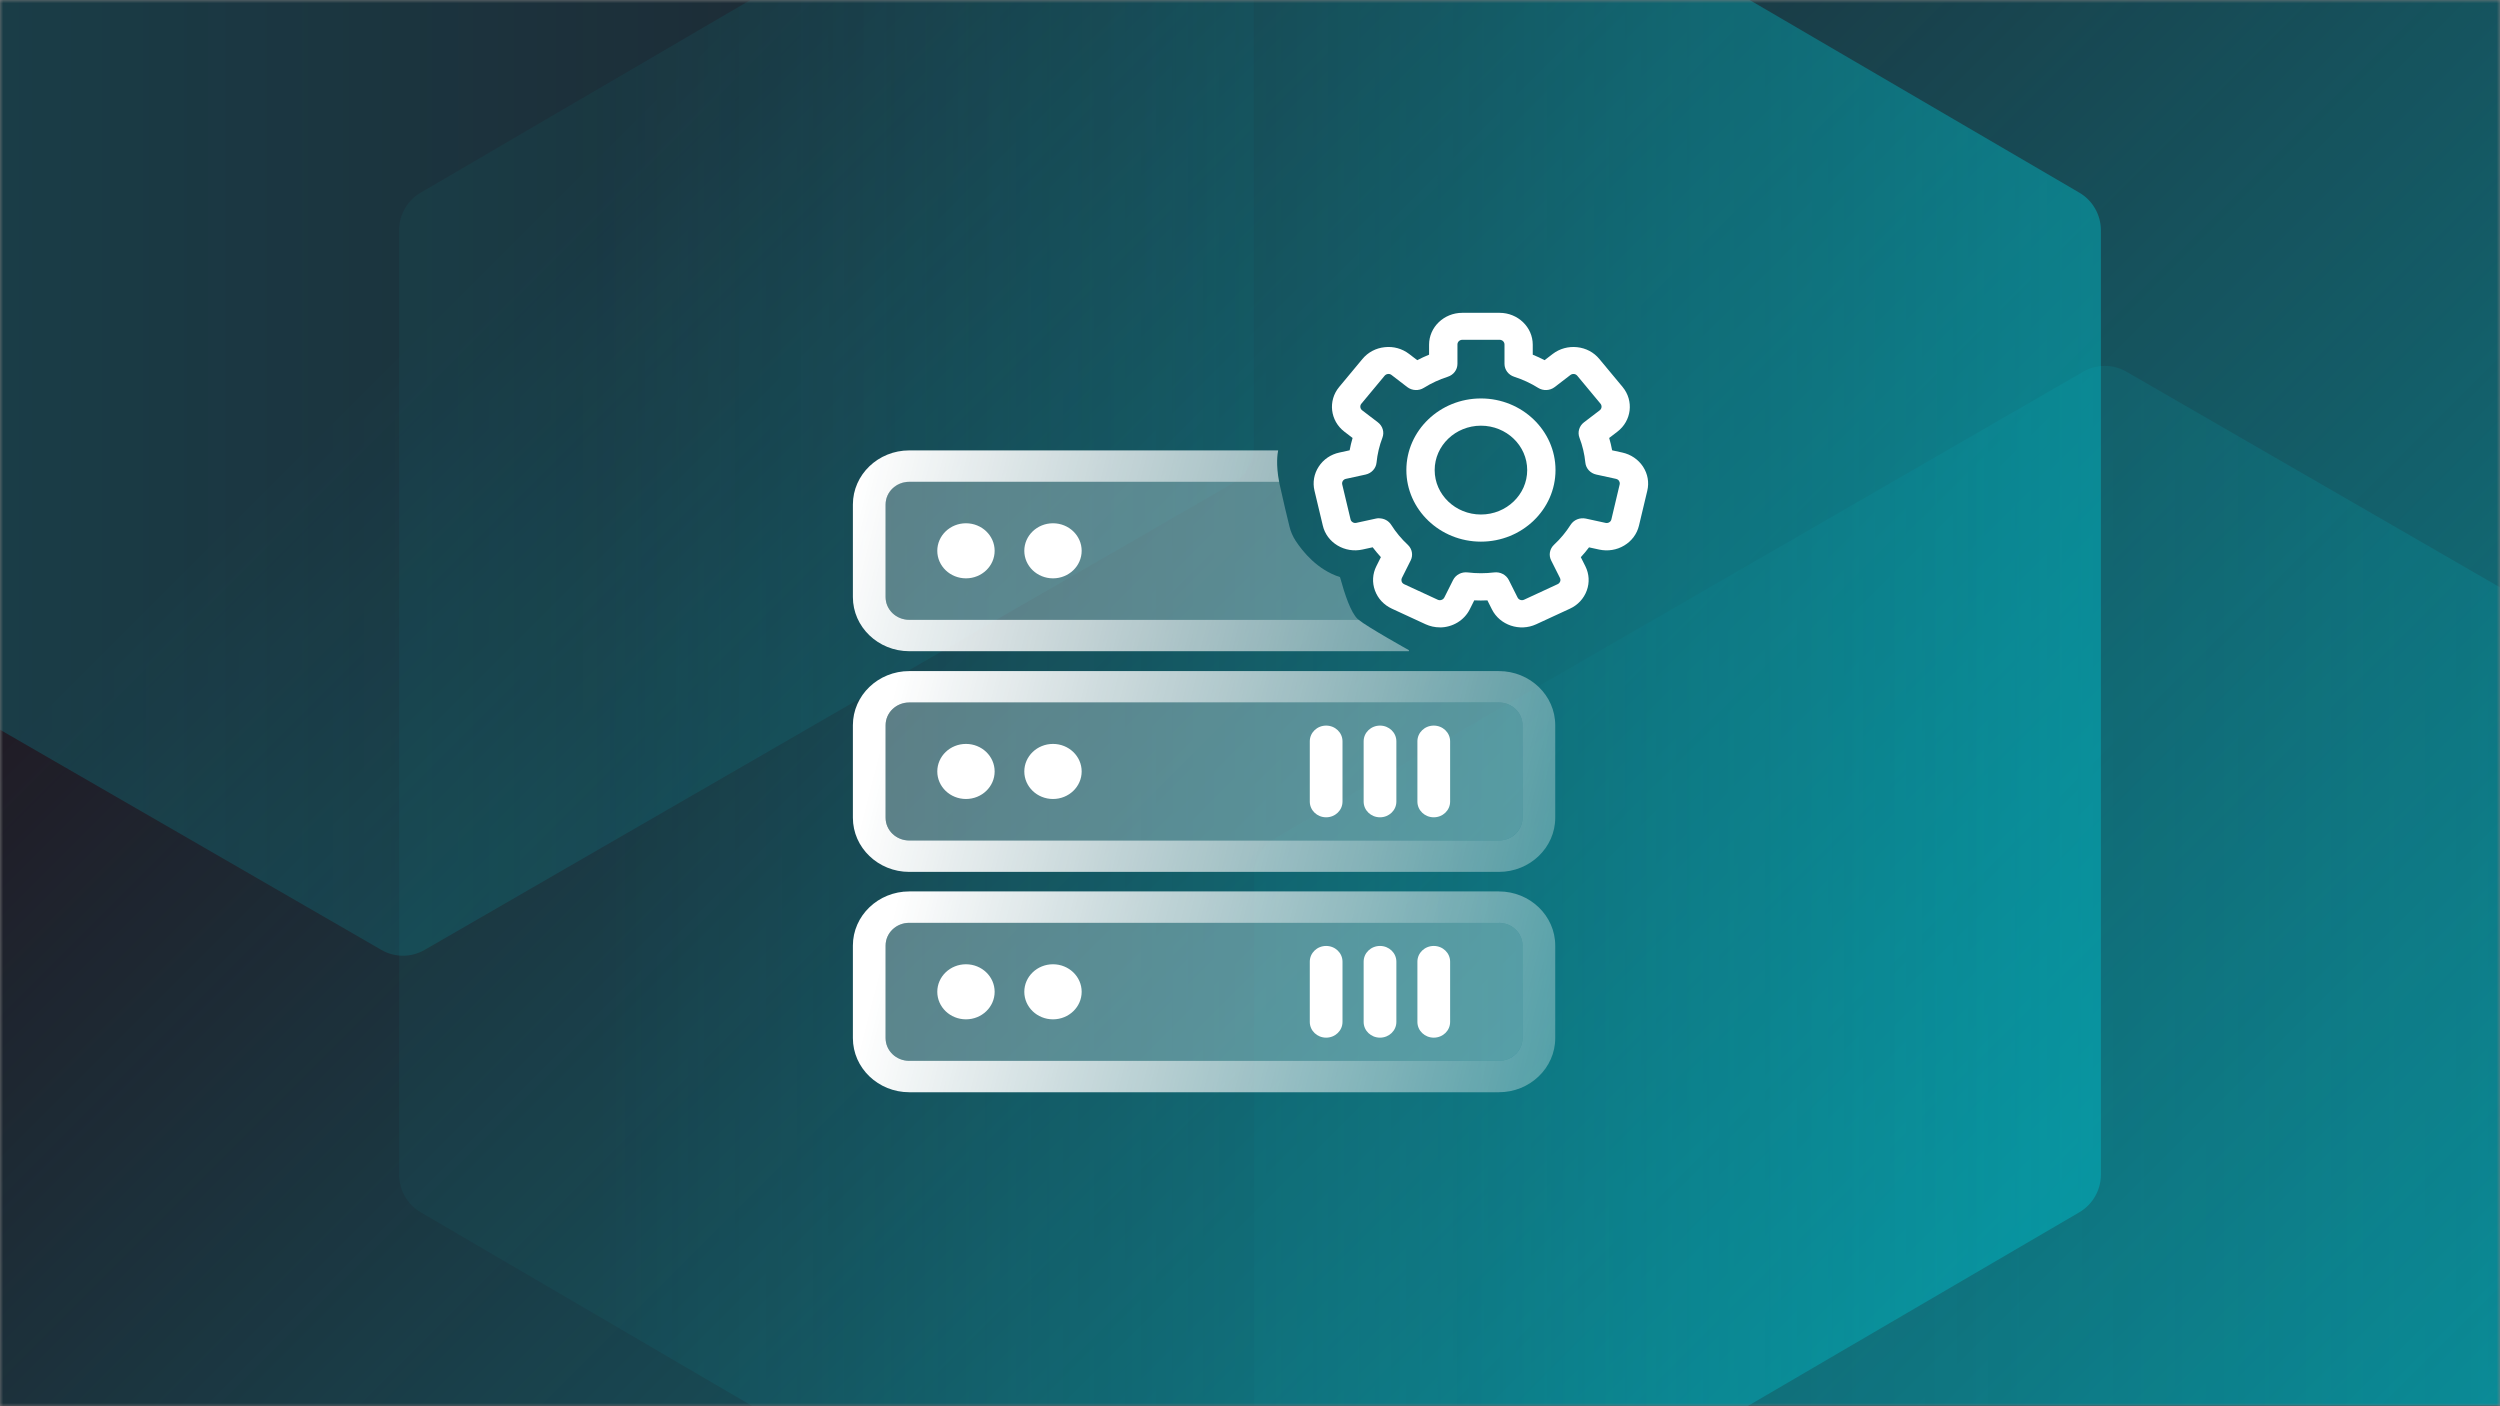
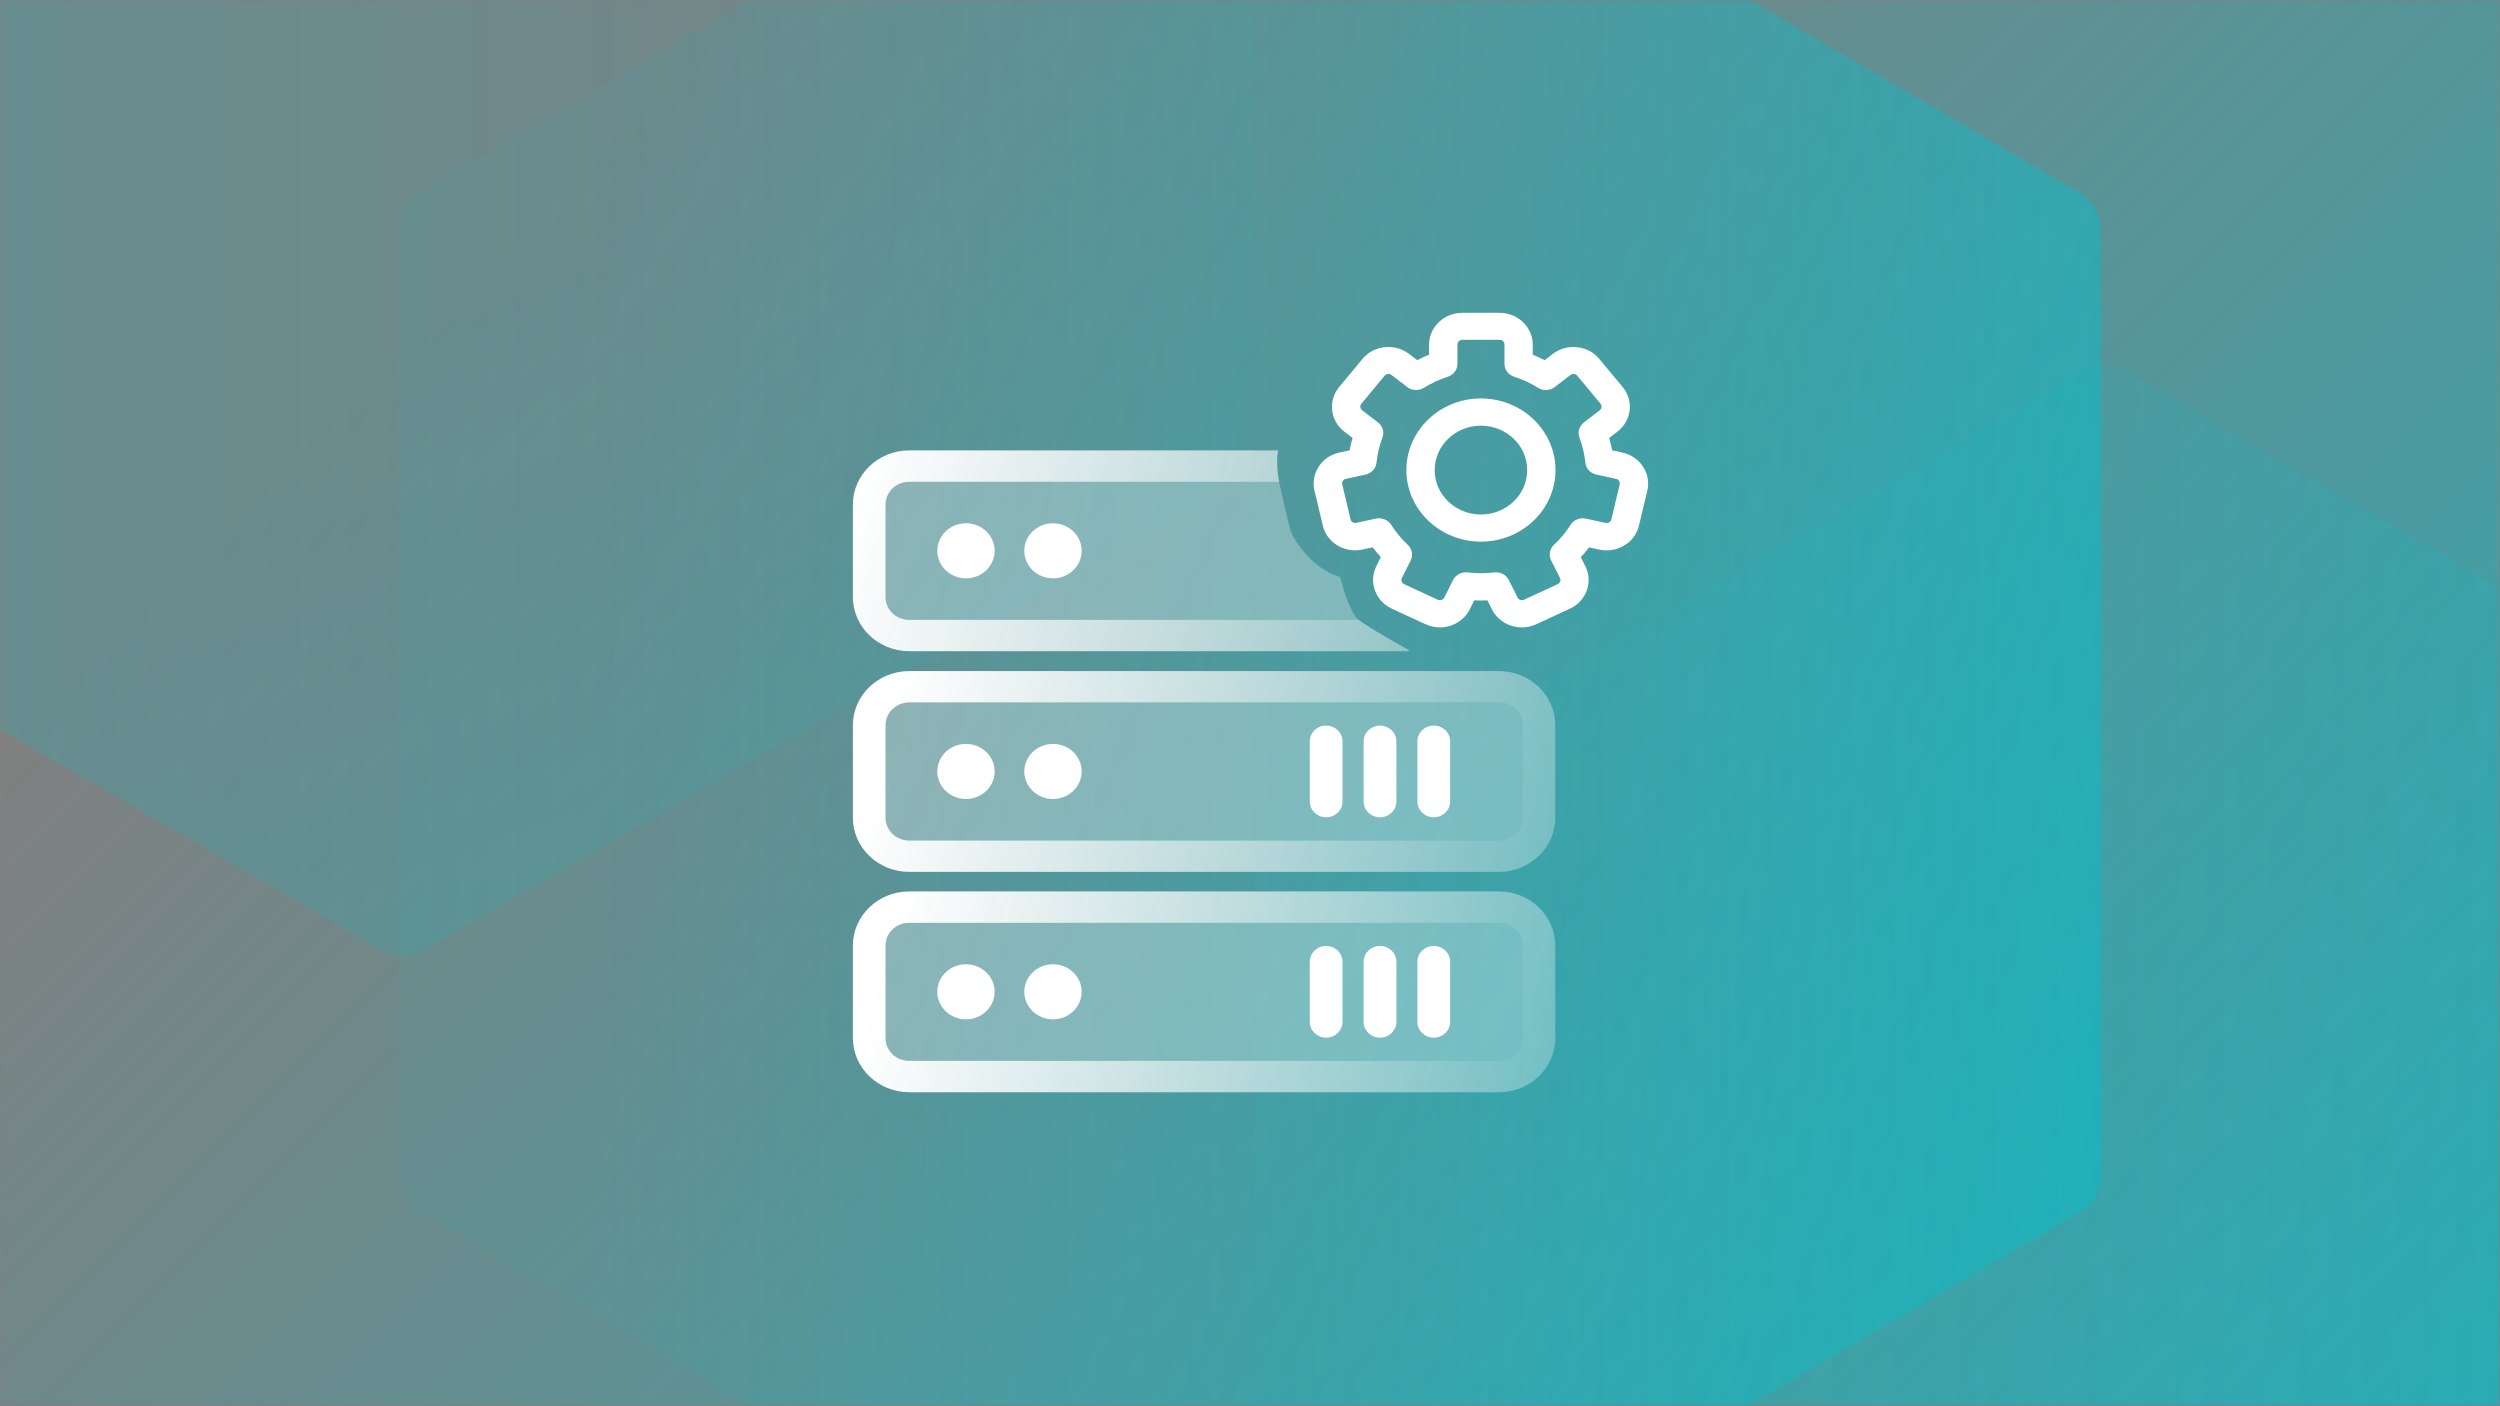
<svg xmlns="http://www.w3.org/2000/svg" width="400" height="225" viewBox="0 0 400 225" fill="none">
  <rect x="0" y="0" width="400" height="225" fill="#808080" stroke="none" />
  <g clip-path="url(#clip0_1747_6708)">
    <mask id="mask0_1747_6708" style="mask-type:luminance" maskUnits="userSpaceOnUse" x="0" y="0" width="400" height="225">
      <path d="M400 0H0V225H400V0Z" fill="white" />
    </mask>
    <g mask="url(#mask0_1747_6708)">
-       <path d="M400 0H0V225H400V0Z" fill="#201C26" />
      <path d="M400 -0.104H0V224.896H400V-0.104Z" fill="url(#paint0_linear_1747_6708)" />
      <path opacity="0.25" d="M472.917 289.314V140.06C472.917 137.597 471.602 135.323 469.471 134.091L340.217 59.465C338.085 58.234 335.456 58.234 333.325 59.465L204.071 134.091C201.939 135.323 200.625 137.597 200.625 140.06V289.314C200.625 291.777 201.939 294.052 204.071 295.283L333.325 369.91C335.456 371.142 338.085 371.142 340.217 369.91L469.471 295.283C471.602 294.052 472.917 291.777 472.917 289.314Z" fill="url(#paint1_linear_1747_6708)" />
      <path opacity="0.5" d="M336.146 187.921V36.87C336.146 34.377 334.831 32.075 332.7 30.829L203.446 -44.695C201.314 -45.941 198.686 -45.941 196.554 -44.695L67.3 30.829C65.168 32.075 63.854 34.377 63.854 36.87V187.921C63.854 190.414 65.168 192.715 67.3 193.962L196.554 269.485C198.686 270.733 201.314 270.733 203.446 269.485L332.7 193.962C334.831 192.715 336.146 190.414 336.146 187.921Z" fill="url(#paint2_linear_1747_6708)" />
      <path opacity="0.25" d="M-71.667 -77.857V71.397C-71.667 73.861 -70.353 76.135 -68.22 77.367L61.033 151.993C63.165 153.224 65.793 153.224 67.925 151.993L197.179 77.367C199.311 76.135 200.625 73.861 200.625 71.397V-77.857C200.625 -80.32 199.311 -82.594 197.179 -83.826L67.925 -158.452C65.793 -159.683 63.165 -159.683 61.033 -158.452L-68.22 -83.826C-70.353 -82.594 -71.667 -80.317 -71.667 -77.857Z" fill="url(#paint3_linear_1747_6708)" />
      <path opacity="0.3" d="M141.696 80.725V95.534C141.696 97.544 143.388 99.169 145.482 99.169H217.381C217.381 99.169 217.242 99.069 217.206 99.018C216.142 97.996 215.183 95.199 214.398 92.334C210.769 91.178 208.415 88.23 207.297 86.521C206.843 85.818 206.512 85.064 206.32 84.26C205.954 82.786 205.273 79.938 204.732 77.459C204.697 77.325 204.68 77.191 204.662 77.057H145.482C143.388 77.057 141.696 78.682 141.696 80.692V80.725Z" fill="white" />
      <path d="M217.381 99.168H145.482C143.388 99.168 141.696 97.543 141.696 95.533V80.724C141.696 78.714 143.388 77.089 145.482 77.089H204.662C204.121 74.325 204.401 72.549 204.505 72.064H145.482C140.509 72.064 136.462 75.95 136.462 80.724V95.533C136.462 100.307 140.509 104.193 145.482 104.193H225.425V104.026C225.425 104.026 218.865 100.374 217.381 99.168Z" fill="url(#paint4_linear_1747_6708)" />
      <path d="M154.555 92.535C157.089 92.535 159.143 90.563 159.143 88.129C159.143 85.696 157.089 83.724 154.555 83.724C152.02 83.724 149.966 85.696 149.966 88.129C149.966 90.563 152.02 92.535 154.555 92.535Z" fill="white" />
      <path d="M168.478 92.535C171.012 92.535 173.066 90.563 173.066 88.129C173.066 85.696 171.012 83.724 168.478 83.724C165.944 83.724 163.889 85.696 163.889 88.129C163.889 90.563 165.944 92.535 168.478 92.535Z" fill="white" />
      <path opacity="0.3" d="M239.819 112.398H145.482C143.391 112.398 141.696 114.025 141.696 116.033V130.841C141.696 132.849 143.391 134.477 145.482 134.477H239.819C241.908 134.477 243.604 132.849 243.604 130.841V116.033C243.604 114.025 241.908 112.398 239.819 112.398Z" fill="white" />
      <path opacity="0.3" d="M239.819 147.653H145.482C143.391 147.653 141.696 149.281 141.696 151.289V166.097C141.696 168.105 143.391 169.732 145.482 169.732H239.819C241.908 169.732 243.604 168.105 243.604 166.097V151.289C243.604 149.281 241.908 147.653 239.819 147.653Z" fill="white" />
      <path d="M239.819 107.373H145.482C140.509 107.373 136.462 111.259 136.462 116.034V130.842C136.462 135.616 140.509 139.503 145.482 139.503H239.819C244.792 139.503 248.838 135.616 248.838 130.842V116.034C248.838 111.259 244.792 107.373 239.819 107.373ZM243.604 130.842C243.604 132.852 241.913 134.477 239.819 134.477H145.482C143.388 134.477 141.696 132.852 141.696 130.842V116.034C141.696 114.023 143.388 112.398 145.482 112.398H239.819C241.913 112.398 243.604 114.023 243.604 116.034V130.842Z" fill="url(#paint5_linear_1747_6708)" />
      <path d="M239.819 142.628H145.482C140.509 142.628 136.462 146.515 136.462 151.289V166.098C136.462 170.872 140.509 174.758 145.482 174.758H239.819C244.792 174.758 248.838 170.872 248.838 166.098V151.289C248.838 146.515 244.792 142.628 239.819 142.628ZM243.604 166.098C243.604 168.108 241.913 169.733 239.819 169.733H145.482C143.388 169.733 141.696 168.108 141.696 166.098V151.289C141.696 149.279 143.388 147.654 145.482 147.654H239.819C241.913 147.654 243.604 149.279 243.604 151.289V166.098Z" fill="url(#paint6_linear_1747_6708)" />
      <path d="M154.555 127.838C157.089 127.838 159.143 125.866 159.143 123.433C159.143 120.999 157.089 119.027 154.555 119.027C152.02 119.027 149.966 120.999 149.966 123.433C149.966 125.866 152.02 127.838 154.555 127.838Z" fill="white" />
      <path d="M154.555 163.094C157.089 163.094 159.143 161.121 159.143 158.688C159.143 156.255 157.089 154.283 154.555 154.283C152.02 154.283 149.966 156.255 149.966 158.688C149.966 161.121 152.02 163.094 154.555 163.094Z" fill="white" />
      <path d="M168.478 127.838C171.012 127.838 173.066 125.866 173.066 123.433C173.066 120.999 171.012 119.027 168.478 119.027C165.944 119.027 163.889 120.999 163.889 123.433C163.889 125.866 165.944 127.838 168.478 127.838Z" fill="white" />
      <path d="M168.478 163.094C171.012 163.094 173.066 161.121 173.066 158.688C173.066 156.255 171.012 154.283 168.478 154.283C165.944 154.283 163.889 156.255 163.889 158.688C163.889 161.121 165.944 163.094 168.478 163.094Z" fill="white" />
      <path d="M212.183 130.769C210.735 130.769 209.567 129.647 209.567 128.256V118.607C209.567 117.217 210.735 116.095 212.183 116.095C213.631 116.095 214.8 117.217 214.8 118.607V128.256C214.8 129.647 213.631 130.769 212.183 130.769Z" fill="white" />
      <path d="M212.183 166.025C210.735 166.025 209.567 164.903 209.567 163.512V153.864C209.567 152.473 210.735 151.351 212.183 151.351C213.631 151.351 214.8 152.473 214.8 153.864V163.512C214.8 164.903 213.631 166.025 212.183 166.025Z" fill="white" />
      <path d="M220.8 130.769C219.352 130.769 218.183 129.647 218.183 128.256V118.607C218.183 117.217 219.352 116.095 220.8 116.095C222.248 116.095 223.419 117.217 223.419 118.607V128.256C223.419 129.647 222.248 130.769 220.8 130.769Z" fill="white" />
      <path d="M220.8 166.025C219.352 166.025 218.183 164.903 218.183 163.512V153.864C218.183 152.473 219.352 151.351 220.8 151.351C222.248 151.351 223.419 152.473 223.419 153.864V163.512C223.419 164.903 222.248 166.025 220.8 166.025Z" fill="white" />
      <path d="M229.402 130.769C227.954 130.769 226.785 129.647 226.785 128.256V118.607C226.785 117.217 227.954 116.095 229.402 116.095C230.85 116.095 232.019 117.217 232.019 118.607V128.256C232.019 129.647 230.85 130.769 229.402 130.769Z" fill="white" />
      <path d="M229.402 166.025C227.954 166.025 226.785 164.903 226.785 163.512V153.864C226.785 152.473 227.954 151.351 229.402 151.351C230.85 151.351 232.019 152.473 232.019 153.864V163.512C232.019 164.903 230.85 166.025 229.402 166.025Z" fill="white" />
      <path d="M230.383 100.38C229.577 100.38 228.806 100.206 228.081 99.875L222.7 97.388C221.423 96.796 220.463 95.77 219.992 94.483C219.521 93.195 219.602 91.812 220.219 90.586L220.942 89.142C220.481 88.637 220.038 88.107 219.629 87.567L217.998 87.924C216.621 88.228 215.19 87.993 213.994 87.272C212.798 86.55 211.956 85.419 211.648 84.088L210.317 78.504C210 77.173 210.244 75.808 210.996 74.659C211.748 73.502 212.925 72.702 214.311 72.406L215.942 72.05C216.061 71.389 216.223 70.728 216.413 70.075L215.108 69.075C212.817 67.327 212.446 64.109 214.267 61.916L217.99 57.437C218.877 56.367 220.136 55.697 221.55 55.55C222.954 55.393 224.34 55.776 225.454 56.628L226.758 57.628C227.375 57.306 228.008 57.011 228.652 56.75V55.149C228.652 52.34 231.036 50.052 233.961 50.052H239.931C242.856 50.052 245.24 52.34 245.24 55.149V56.75C245.883 57.011 246.517 57.306 247.133 57.628L248.438 56.628C249.552 55.776 250.938 55.402 252.342 55.55C253.746 55.697 255.015 56.367 255.894 57.437L259.617 61.916C261.438 64.117 261.067 67.327 258.773 69.075L257.469 70.075C257.661 70.728 257.815 71.38 257.94 72.05L259.571 72.406C260.948 72.711 262.125 73.511 262.888 74.668C263.64 75.825 263.883 77.19 263.567 78.513L262.236 84.097C261.917 85.428 261.083 86.558 259.879 87.28C258.683 88.002 257.261 88.228 255.875 87.933L254.244 87.576C253.838 88.124 253.394 88.646 252.931 89.15L253.656 90.594C254.271 91.821 254.352 93.204 253.881 94.491C253.411 95.778 252.45 96.814 251.173 97.396L245.792 99.884C243.156 101.102 239.977 100.032 238.708 97.501L237.983 96.057C237.286 96.092 236.579 96.092 235.881 96.057L235.156 97.501C234.277 99.258 232.402 100.389 230.373 100.389L230.383 100.38ZM220.663 82.931C221.442 82.931 222.175 83.314 222.592 83.975C223.333 85.141 224.223 86.219 225.246 87.167C225.944 87.82 226.133 88.829 225.708 89.672L224.304 92.473C224.186 92.717 224.231 92.934 224.267 93.047C224.304 93.16 224.413 93.36 224.667 93.473L230.048 95.961C230.156 96.013 230.265 96.031 230.383 96.031C230.608 96.031 230.936 95.918 231.09 95.605L232.494 92.804C232.919 91.96 233.852 91.473 234.821 91.586C236.236 91.76 237.667 91.76 239.079 91.586C240.04 91.473 240.981 91.96 241.408 92.804L242.813 95.605C243.002 95.978 243.465 96.135 243.854 95.953L249.225 93.465C249.479 93.352 249.579 93.152 249.625 93.038C249.669 92.925 249.715 92.708 249.588 92.464L248.183 89.664C247.758 88.82 247.948 87.811 248.646 87.159C249.669 86.21 250.556 85.132 251.3 83.966C251.808 83.166 252.786 82.775 253.738 82.975L256.89 83.662C257.098 83.705 257.298 83.679 257.479 83.566C257.661 83.462 257.777 83.297 257.823 83.096L259.146 77.512C259.208 77.251 259.108 77.051 259.046 76.947C258.981 76.843 258.838 76.677 258.556 76.616L255.404 75.929C254.452 75.72 253.746 74.955 253.656 74.016C253.519 72.65 253.202 71.311 252.713 70.032C252.377 69.153 252.669 68.162 253.429 67.579L255.956 65.648C256.292 65.396 256.346 64.918 256.083 64.596L252.361 60.116C252.225 59.959 252.052 59.864 251.844 59.838C251.636 59.82 251.436 59.873 251.273 59.994L248.746 61.934C247.986 62.517 246.915 62.569 246.1 62.056C244.904 61.308 243.619 60.716 242.269 60.281C241.344 59.986 240.719 59.151 240.719 58.22V55.114C240.719 54.706 240.375 54.367 239.94 54.367H233.971C233.544 54.367 233.192 54.697 233.192 55.114V58.22C233.192 59.159 232.567 59.986 231.642 60.281C230.292 60.716 229.006 61.308 227.811 62.056C226.994 62.569 225.925 62.517 225.165 61.934L222.638 59.994C222.473 59.864 222.275 59.812 222.067 59.838C221.858 59.864 221.677 59.959 221.54 60.116L217.817 64.596C217.554 64.918 217.608 65.387 217.944 65.648L220.471 67.579C221.233 68.162 221.523 69.153 221.188 70.032C220.698 71.311 220.381 72.65 220.246 74.016C220.154 74.946 219.448 75.72 218.496 75.929L215.344 76.616C215.136 76.66 214.973 76.773 214.854 76.947C214.746 77.121 214.711 77.312 214.756 77.512L216.088 83.096C216.131 83.297 216.25 83.453 216.431 83.558C216.613 83.671 216.813 83.705 217.021 83.653L220.173 82.966C220.344 82.931 220.508 82.914 220.679 82.914L220.663 82.931Z" fill="white" />
      <path d="M236.95 86.663C230.373 86.663 225.019 81.522 225.019 75.207C225.019 68.893 230.373 63.752 236.95 63.752C243.527 63.752 248.881 68.893 248.881 75.207C248.881 81.522 243.527 86.663 236.95 86.663ZM236.95 68.11C232.873 68.11 229.548 71.293 229.548 75.216C229.548 79.139 232.865 82.322 236.95 82.322C241.035 82.322 244.352 79.139 244.352 75.216C244.352 71.293 241.035 68.11 236.95 68.11Z" fill="white" />
    </g>
  </g>
  <defs>
    <linearGradient id="paint0_linear_1747_6708" x1="466.25" y1="477.708" x2="53.75" y2="65.209" gradientUnits="userSpaceOnUse">
      <stop stop-color="#00C1CD" />
      <stop offset="1" stop-color="#00C1CD" stop-opacity="0" />
    </linearGradient>
    <linearGradient id="paint1_linear_1747_6708" x1="519.196" y1="214.685" x2="232.475" y2="214.685" gradientUnits="userSpaceOnUse">
      <stop stop-color="#00C1CD" />
      <stop offset="1" stop-color="#00C1CD" stop-opacity="0.1" />
    </linearGradient>
    <linearGradient id="paint2_linear_1747_6708" x1="382.425" y1="112.394" x2="95.705" y2="112.394" gradientUnits="userSpaceOnUse">
      <stop stop-color="#00C1CD" />
      <stop offset="1" stop-color="#00C1CD" stop-opacity="0.1" />
    </linearGradient>
    <linearGradient id="paint3_linear_1747_6708" x1="-67.928" y1="-3.226" x2="218.792" y2="-3.226" gradientUnits="userSpaceOnUse">
      <stop stop-color="#00C1CD" />
      <stop offset="1" stop-color="#00C1CD" stop-opacity="0.1" />
    </linearGradient>
    <linearGradient id="paint4_linear_1747_6708" x1="138.709" y1="72.064" x2="291.252" y2="111.2" gradientUnits="userSpaceOnUse">
      <stop stop-color="white" />
      <stop offset="1" stop-color="white" stop-opacity="0" />
    </linearGradient>
    <linearGradient id="paint5_linear_1747_6708" x1="142.755" y1="111.338" x2="292.629" y2="149.314" gradientUnits="userSpaceOnUse">
      <stop stop-color="white" />
      <stop offset="1" stop-color="white" stop-opacity="0" />
    </linearGradient>
    <linearGradient id="paint6_linear_1747_6708" x1="142.755" y1="146.594" x2="291.729" y2="184.481" gradientUnits="userSpaceOnUse">
      <stop stop-color="white" />
      <stop offset="1" stop-color="white" stop-opacity="0" />
    </linearGradient>
    <clipPath id="clip0_1747_6708">
      <rect width="400" height="225" fill="white" />
    </clipPath>
  </defs>
</svg>